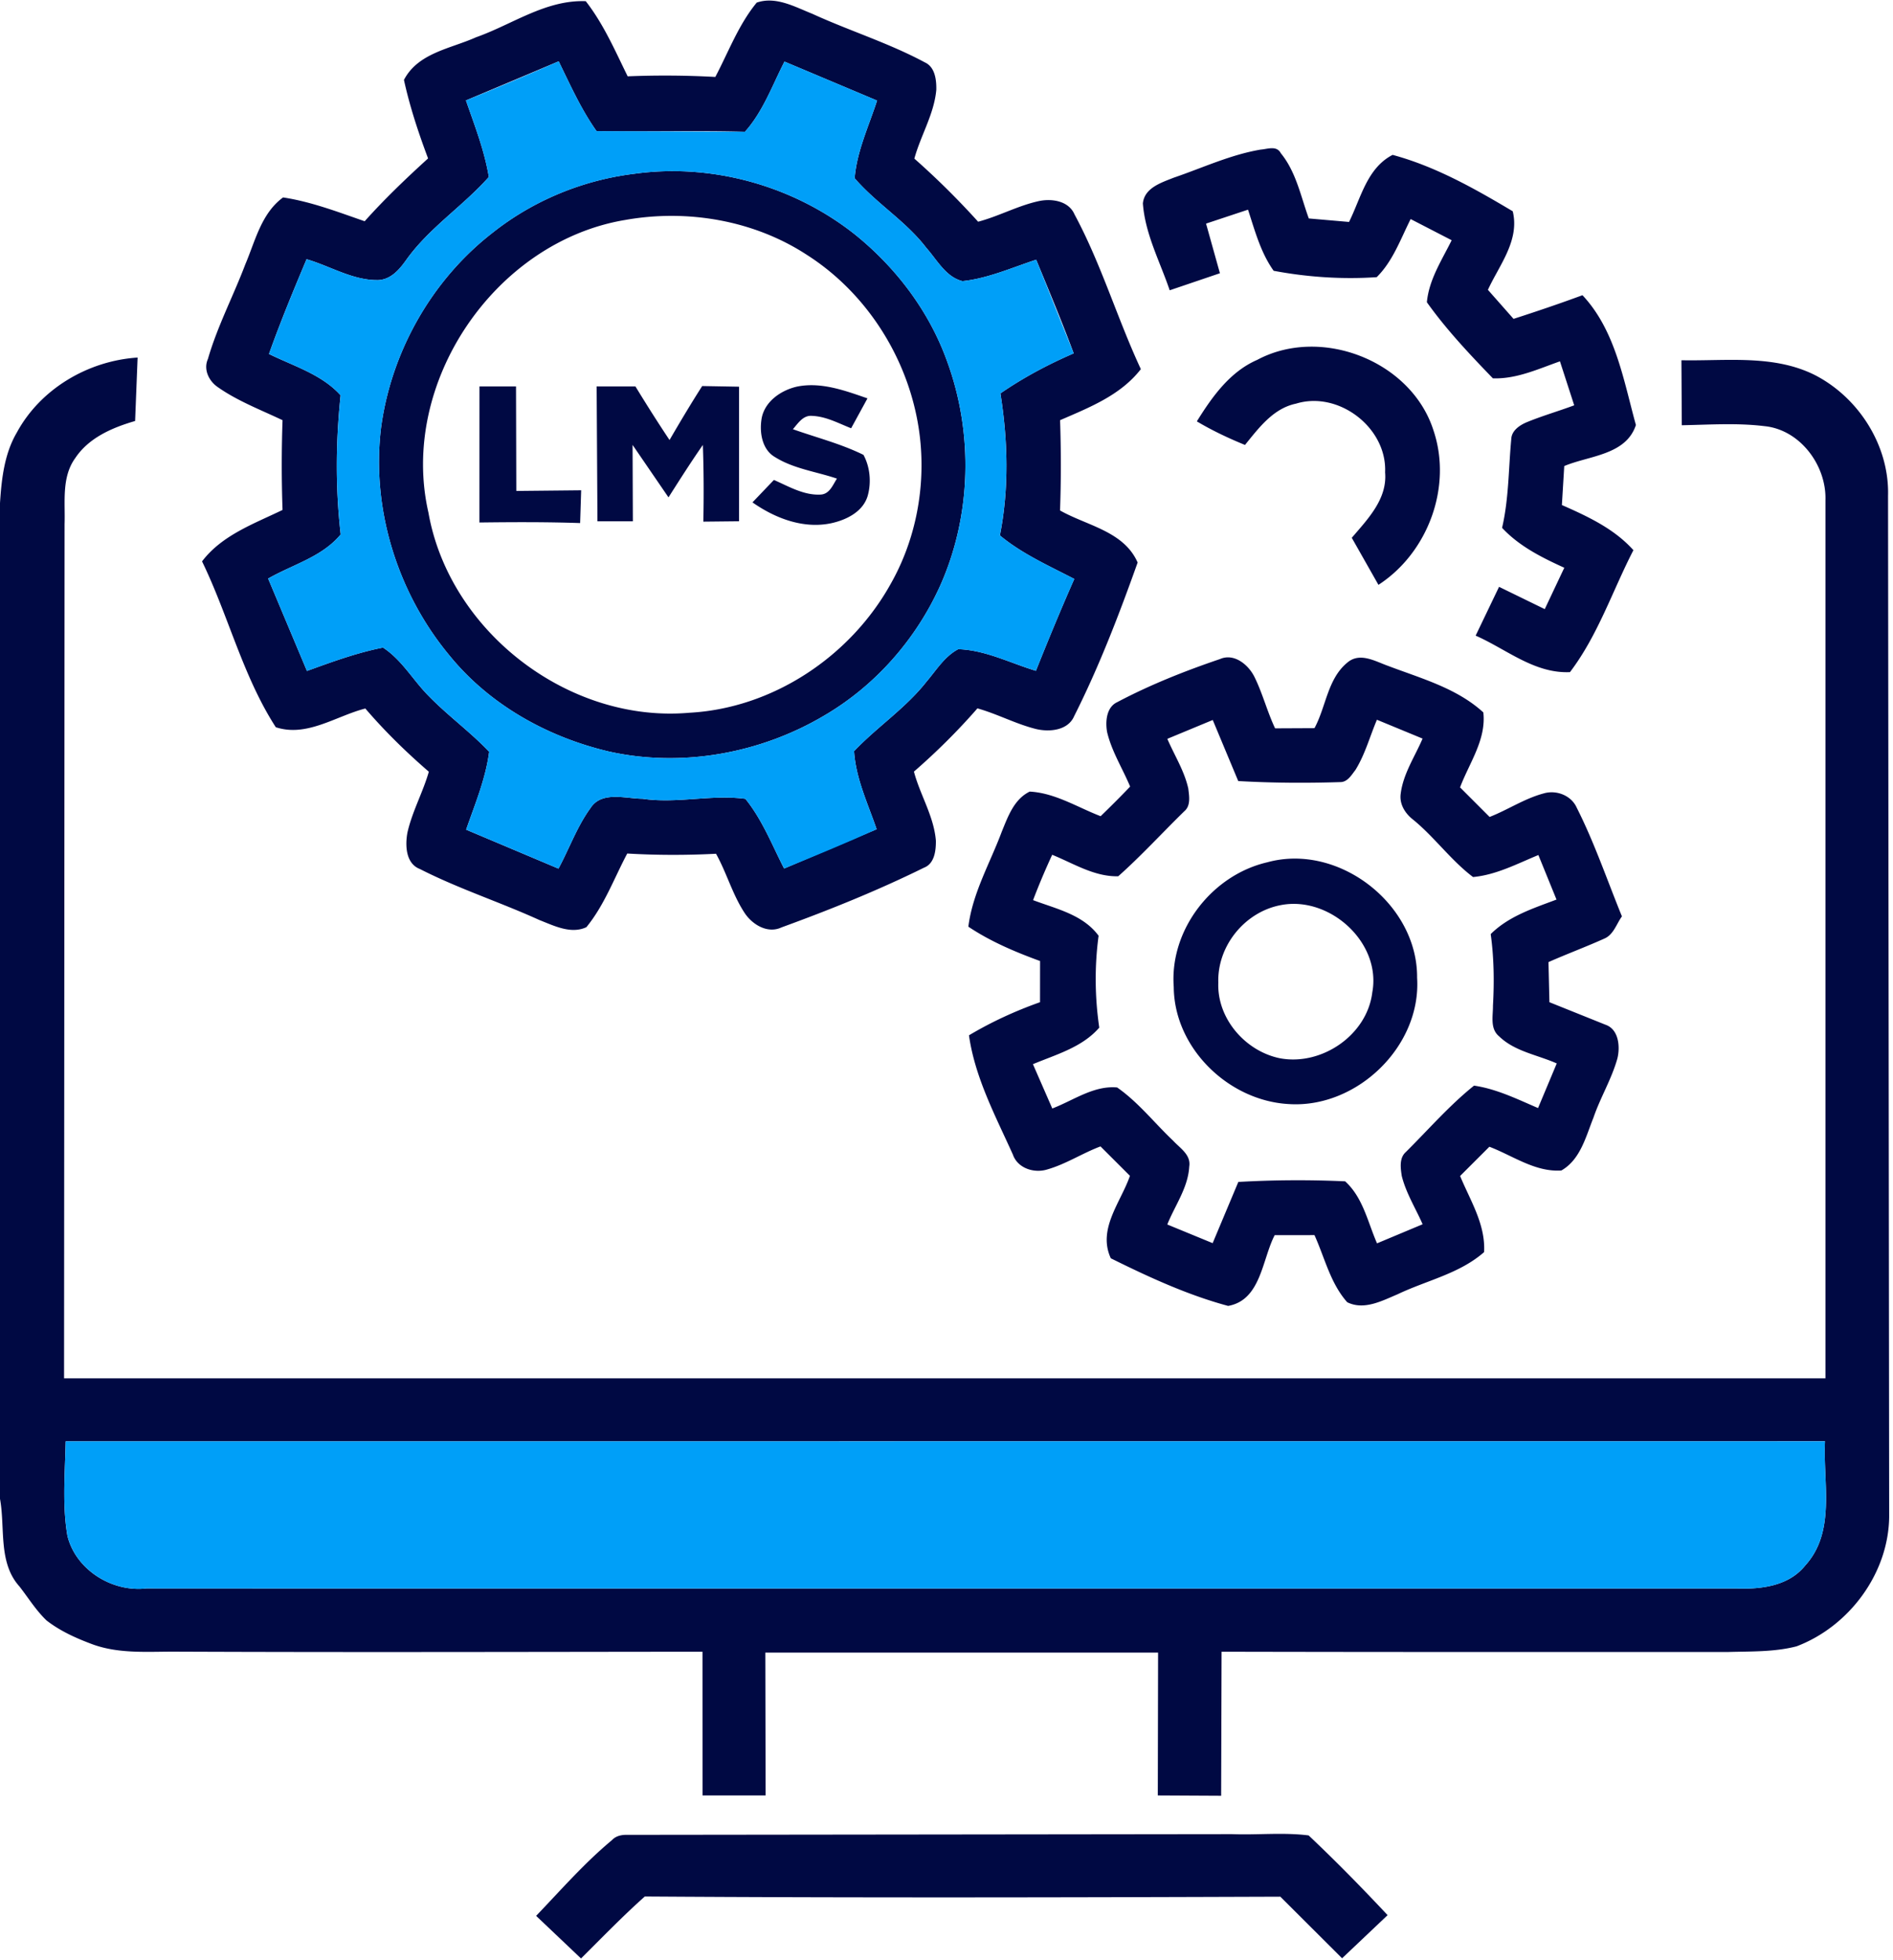
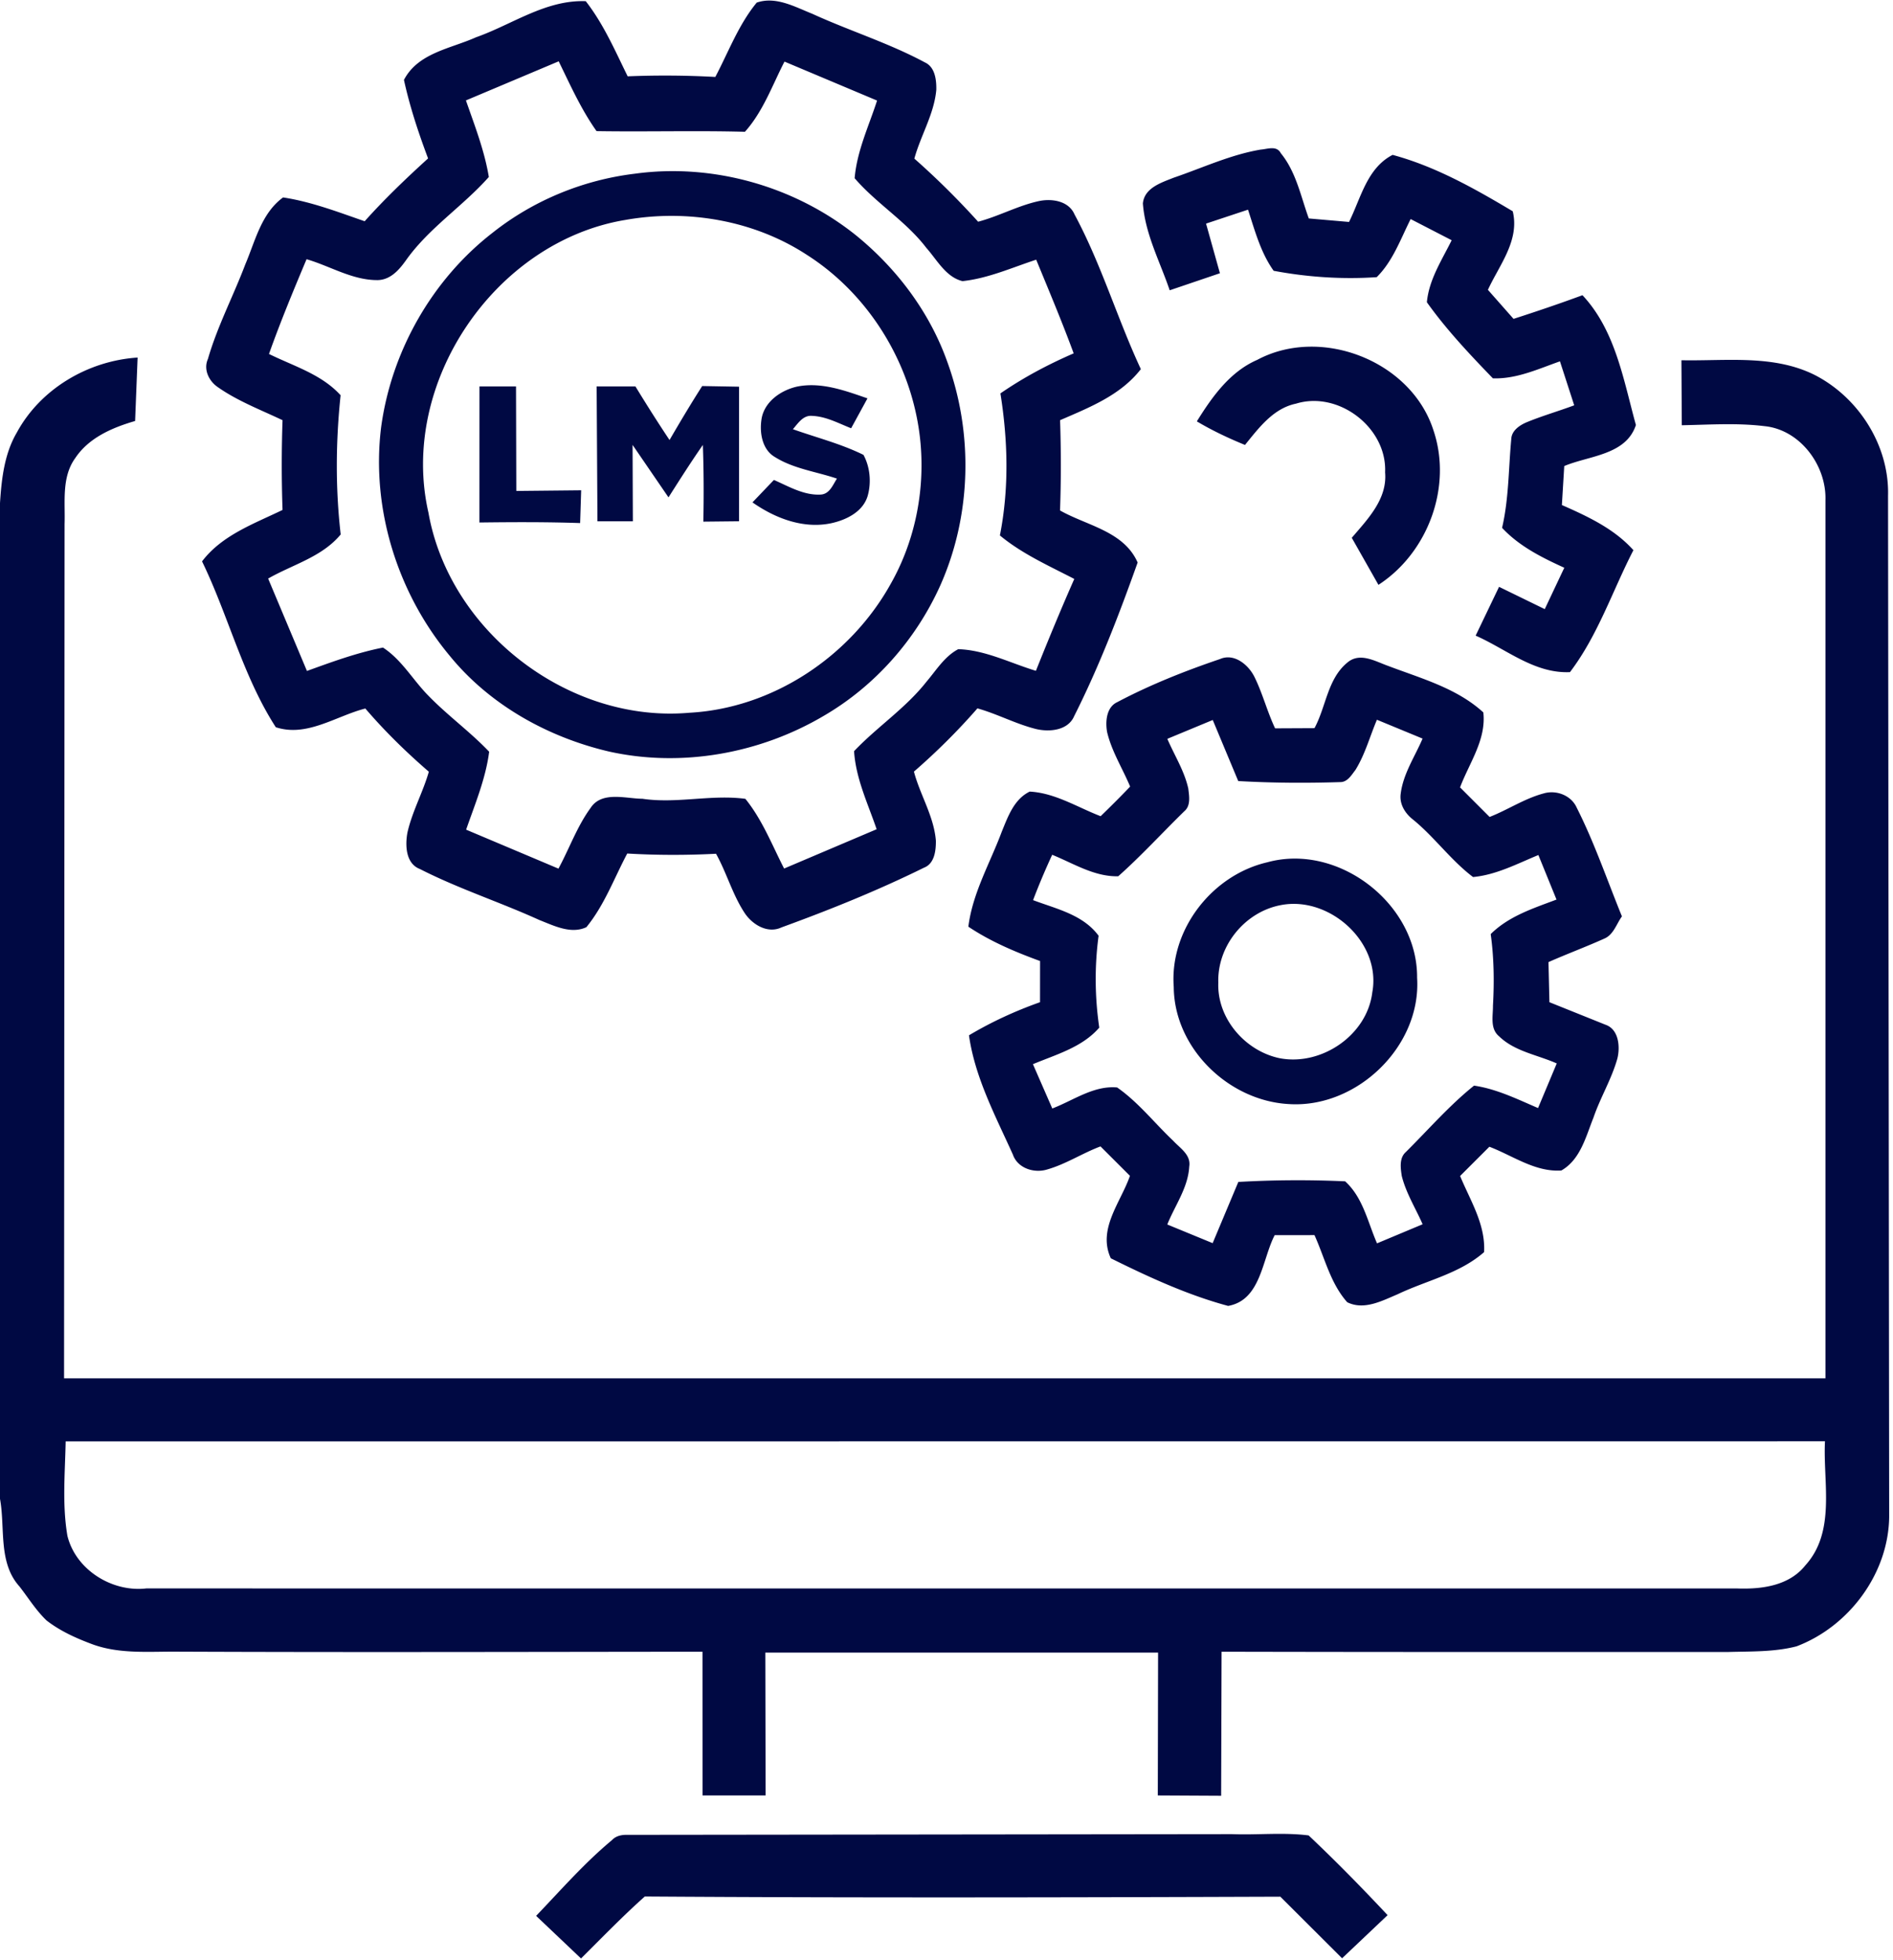
<svg xmlns="http://www.w3.org/2000/svg" width="534.667" height="553.333" viewBox="0 0 401 415">
  <path d="M100.82 7.9c7.7-2.71 14.76-7.96 23.26-7.65 3.77 4.83 6.2 10.46 8.88 15.91a194.93 194.93 0 0 1 18.57.13c2.8-5.31 4.92-11.07 8.77-15.74 4.05-1.39 8.07.9 11.75 2.36 7.88 3.61 16.22 6.19 23.87 10.3 2.16.98 2.46 3.71 2.42 5.8-.46 5.15-3.3 9.65-4.65 14.57 4.75 4.19 9.26 8.66 13.51 13.36 4.4-1.16 8.44-3.41 12.89-4.37 2.72-.58 6.3-.04 7.52 2.81 5.66 10.49 9.04 22 14.06 32.77-4.3 5.54-10.9 8.11-17.11 10.81.21 6.37.22 12.74-.01 19.11 5.7 3.23 13.51 4.38 16.44 11.02-3.94 11.04-8.15 22.02-13.43 32.49-1.29 3.07-5.21 3.44-8.06 2.77-4.28-1.06-8.2-3.19-12.45-4.38-4.16 4.77-8.67 9.24-13.45 13.39 1.31 4.95 4.23 9.44 4.65 14.62.02 2.06-.27 4.85-2.5 5.71-9.8 4.83-19.95 8.92-30.2 12.65-2.97 1.4-6.23-.62-7.85-3.11-2.54-3.88-3.77-8.44-6.02-12.48-6.27.32-12.54.32-18.81-.05-2.78 5.24-4.86 10.97-8.66 15.6-3.28 1.52-6.85-.31-9.93-1.51-8.35-3.8-17.13-6.63-25.31-10.8-3.03-1.15-3.16-4.99-2.67-7.69 1-4.47 3.28-8.52 4.54-12.92-4.79-4.14-9.33-8.57-13.45-13.38-6.21 1.58-12.39 6.13-18.97 3.96-6.99-10.83-10.02-23.58-15.62-35.11 4.23-5.57 10.99-7.95 17.05-10.89-.22-6.33-.22-12.67 0-19-4.64-2.21-9.52-4.05-13.74-7.02-1.87-1.28-3.06-3.74-2.07-5.93 2-6.92 5.38-13.33 7.93-20.06 2.12-4.98 3.38-10.77 7.99-14.15 5.97.9 11.62 3.08 17.29 5.04 4.2-4.7 8.77-9.06 13.43-13.3-2.04-5.43-3.87-10.95-5.11-16.62 2.99-5.74 9.89-6.61 15.25-9.02M98.7 21.26c1.85 5.33 3.93 10.62 4.85 16.21-5.49 6.19-12.65 10.76-17.49 17.55-1.44 2.03-3.25 4.17-5.96 4.28-5.39.08-10.12-2.96-15.16-4.42-2.79 6.63-5.55 13.28-7.96 20.06 5.23 2.58 11.13 4.29 15.17 8.74-1.03 9.79-1.11 19.69.02 29.47-3.96 4.78-10.17 6.36-15.37 9.34l8.22 19.56c5.28-1.91 10.58-3.86 16.11-4.95 4 2.6 6.33 6.87 9.63 10.2 4.07 4.19 8.83 7.62 12.86 11.85-.74 5.73-3 11.08-4.88 16.5l19.56 8.25c2.31-4.26 3.93-8.91 6.8-12.84 2.36-3.64 7.41-1.98 11-1.95 7.26 1.08 14.53-.95 21.79.01 3.58 4.41 5.64 9.75 8.21 14.76l19.6-8.32c-1.85-5.43-4.41-10.72-4.78-16.53 4.89-5.15 10.94-9.1 15.35-14.72 2.07-2.42 3.81-5.34 6.72-6.87 5.74.18 11.01 2.94 16.45 4.58 2.61-6.53 5.29-13.02 8.13-19.45-5.4-2.8-11.04-5.3-15.76-9.21 1.96-9.92 1.7-20.11.11-30.07 4.87-3.36 10.1-6.13 15.52-8.48-2.46-6.68-5.23-13.25-7.94-19.83-5.15 1.68-10.18 3.96-15.61 4.54-3.54-.86-5.39-4.5-7.67-7.05-4.32-5.66-10.56-9.37-15.18-14.74.48-5.76 3-11.01 4.75-16.44l-19.61-8.25c-2.6 5.05-4.53 10.56-8.38 14.86-10.48-.28-20.95.03-31.43-.14-3.26-4.59-5.56-9.75-8.02-14.78L98.7 21.26zm149.96 16.35c6.1-2.08 12.01-4.86 18.4-5.94 1.46-.11 3.38-.92 4.26.77 3.24 3.95 4.22 9.12 5.93 13.81l8.52.74c2.51-5.03 3.79-11.39 9.23-14.2 9.12 2.46 17.38 7.14 25.45 11.94 1.5 6.18-2.84 11.37-5.26 16.63l5.43 6.15c4.9-1.58 9.77-3.23 14.6-5.01 7 7.46 8.7 18.01 11.32 27.48-2.1 6.39-9.92 6.47-15.18 8.69l-.5 8.25c5.48 2.42 11.08 5.01 15.15 9.56-4.45 8.63-7.51 18.02-13.44 25.82-7.54.33-13.45-4.86-19.98-7.73l4.96-10.33 9.68 4.72 4.14-8.76c-4.77-2.17-9.56-4.56-13.18-8.45 1.44-6.18 1.36-12.55 1.95-18.83.09-1.77 1.77-2.89 3.25-3.52 3.3-1.36 6.73-2.34 10.08-3.59l-3.02-9.31c-4.62 1.62-9.2 3.77-14.21 3.6-4.94-5.12-9.84-10.3-13.98-16.11.45-4.83 3.17-8.9 5.25-13.13l-8.69-4.48c-2.13 4.23-3.76 8.91-7.19 12.3-7.25.49-14.67 0-21.83-1.35-2.76-3.87-3.97-8.49-5.43-12.94l-8.89 2.95 2.94 10.51-10.64 3.61c-2.05-6.06-5.2-11.9-5.68-18.38.3-3.31 3.95-4.43 6.56-5.47zm-114.21-.83c16.49-2.27 33.79 2.6 46.79 12.97 8.66 7.01 15.64 16.25 19.4 26.78 5.59 15.26 5.15 32.69-1.51 47.54-5.14 11.35-13.76 21.14-24.54 27.43-13.56 8.03-30.16 11.04-45.59 7.61-13-3.05-25.31-9.9-33.8-20.35-11.03-13.26-16.59-31.1-14.47-48.27 2.17-16.1 10.79-31.29 23.65-41.24 8.63-6.83 19.15-11.15 30.07-12.47m-2.02 9.79c-27.66 4.61-47.95 34.58-41.67 61.97 4.46 25.21 29.75 44.6 55.25 42.36 17.69-.95 34.11-11.91 42.66-27.27 5.08-8.94 7.23-19.44 6.34-29.66-1.4-16.05-10.45-31.31-24.05-39.99-11.25-7.36-25.38-9.75-38.53-7.41zm133.91 29.61c13.53-7.22 32.62.24 37.31 14.92 4.04 11.93-1.15 25.91-11.65 32.72l-5.65-9.96c3.37-3.95 7.56-8.21 7.06-13.86.43-9.46-9.86-17.32-18.88-14.54-4.82 1-7.88 5.15-10.8 8.74-3.51-1.43-6.94-3.05-10.2-4.99 3.24-5.2 7-10.51 12.81-13.03zM3.54 91.62C8.57 82.3 18.68 76.38 29.15 75.7l-.53 13.43c-4.82 1.4-9.81 3.53-12.69 7.87-2.93 4.05-2.09 9.3-2.25 13.98l-.11 180.83h373.12v-185.9c.24-7.37-5.36-14.94-12.92-15.69-5.81-.71-11.68-.3-17.51-.19l-.08-13.76c9.45.19 19.59-1.26 28.34 3.17 9.29 4.81 15.73 14.98 15.43 25.54l.24 216.06c-.1 12.04-8.47 23.29-19.62 27.51-4.75 1.23-9.72 1.05-14.59 1.2-35.74 0-71.48.02-107.21-.06l-.09 30.5-13.42-.07.06-30.24c-27.73-.01-55.47-.01-83.2 0l.06 30.24h-13.36l-.01-30.43c-36.93.03-73.86.14-110.79-.01-6.12-.08-12.44.59-18.32-1.52-3.46-1.28-6.91-2.81-9.84-5.09-2.23-2.13-3.86-4.78-5.74-7.2-4.55-5.04-2.99-12.38-4.12-18.55v-210.8c.33-5.11.91-10.4 3.54-14.9m10.37 213.54c-.13 6.65-.76 13.38.37 19.99 1.76 7.2 9.46 11.98 16.71 11.14l337.06.01c5.16.18 10.95-.57 14.38-4.89 6.51-7.17 3.72-17.53 4.16-26.27l-372.68.02zm87.66-223.34h7.74l.06 22.12 13.74-.14-.22 6.94c-7.1-.24-14.22-.21-21.33-.12l.01-28.8zm24.99 28.55l-.17-28.56 8.22.01c2.34 3.83 4.73 7.61 7.22 11.34 2.24-3.85 4.52-7.68 6.92-11.43l7.81.14-.01 28.49-7.56.08c.11-5.41.09-10.83-.1-16.24-2.53 3.63-4.9 7.37-7.28 11.1L134 94.19l.06 16.18h-7.5zm34.73-21.45c.49-3.83 4.15-6.35 7.69-7.1 5.06-.97 10.06.89 14.78 2.52l-3.46 6.33c-2.67-1.05-5.3-2.5-8.23-2.62-1.94-.2-3.01 1.57-4.11 2.82 4.99 1.77 10.18 3.08 14.95 5.43 1.4 2.57 1.69 5.81.91 8.63-.98 3.42-4.54 5.15-7.76 5.85-5.9 1.24-11.87-1.06-16.66-4.42l4.54-4.75c3.14 1.37 6.32 3.28 9.87 3.1 1.92-.08 2.6-2.03 3.48-3.38-4.38-1.49-9.15-2.07-13.12-4.56-2.68-1.54-3.28-5.04-2.88-7.85zm97.15 50.61c2.99-1.31 6.01 1.2 7.29 3.77 1.74 3.51 2.7 7.36 4.38 10.9l8.34-.04c2.46-4.53 2.76-10.43 6.95-13.87 2.66-2.28 5.91-.28 8.65.69 6.97 2.65 14.55 4.7 20.17 9.85.65 5.78-2.99 10.7-4.93 15.87l6.26 6.26c3.86-1.51 7.38-3.89 11.41-4.97 2.7-.82 5.9.4 7.06 3.04 3.75 7.41 6.42 15.3 9.56 22.98-1.16 1.59-1.77 3.87-3.72 4.7-3.91 1.76-7.93 3.25-11.84 4.98l.2 8.49 11.88 4.77c2.81.96 3.13 4.65 2.52 7.13-1.21 4.35-3.6 8.25-5.06 12.51-1.62 4.03-2.76 8.9-6.81 11.22-5.55.37-10.28-3.14-15.25-5.03l-6.2 6.19c2.15 5.21 5.41 10.24 5.08 16.12-5.22 4.58-12.19 5.99-18.31 8.92-3.31 1.39-7.12 3.45-10.68 1.69-3.57-4-4.77-9.43-6.94-14.21l-8.43.01c-2.68 5.17-2.91 13.75-9.86 14.98-8.65-2.33-16.84-6.12-24.85-10.08-2.87-6.19 2.11-11.85 4.05-17.46l-6.24-6.23c-3.83 1.44-7.31 3.74-11.25 4.87-2.79.88-6.31-.23-7.32-3.17-3.68-8.16-8.01-16.25-9.29-25.22 4.77-2.84 9.82-5.16 15.05-7.01l.01-8.72c-5.28-1.93-10.5-4.13-15.19-7.27.9-7.15 4.59-13.44 7.07-20.09 1.31-3.19 2.59-6.89 5.93-8.51 5.39.29 10.09 3.32 15.02 5.21 2.12-2.05 4.21-4.13 6.25-6.27-1.61-3.85-3.91-7.45-4.88-11.55-.39-2.2-.16-5.25 2.14-6.32 6.97-3.68 14.32-6.6 21.78-9.13m-11.16 16.89c1.5 3.49 3.61 6.78 4.44 10.53.19 1.59.56 3.62-.84 4.8-4.68 4.57-9.1 9.41-14 13.77-5.08.11-9.44-2.71-13.99-4.55-1.46 3.15-2.81 6.35-4.05 9.6 4.92 1.86 10.57 3.05 13.88 7.54-.87 6.47-.8 13 .14 19.45-3.61 4.18-9.14 5.69-14.05 7.74l4.1 9.38c4.47-1.7 8.76-4.9 13.74-4.45 4.5 3.14 7.9 7.53 11.86 11.27 1.46 1.59 3.82 2.98 3.41 5.49-.25 4.47-3.02 8.21-4.65 12.25l9.61 3.95 5.44-12.96a221.64 221.64 0 0 1 22.62-.13c3.8 3.44 4.78 8.62 6.76 13.13l9.66-4.04c-1.49-3.4-3.52-6.6-4.42-10.23-.26-1.68-.56-3.79.86-5.06 4.77-4.73 9.19-9.84 14.45-14.06 4.79.7 9.15 2.86 13.56 4.75l3.96-9.45c-4.09-1.82-8.89-2.52-12.2-5.73-1.97-1.61-1.29-4.29-1.31-6.48.28-5.06.22-10.15-.48-15.17 3.82-3.8 9.03-5.46 13.94-7.31l-3.84-9.43c-4.51 1.85-8.91 4.2-13.84 4.66-4.68-3.54-8.11-8.38-12.62-12.09-1.73-1.31-3.03-3.33-2.7-5.58.53-4.21 2.99-7.81 4.63-11.64l-9.67-3.99c-1.51 3.55-2.51 7.34-4.56 10.64-.82 1.04-1.66 2.55-3.17 2.56-7.21.23-14.44.19-21.65-.22l-5.4-12.93-9.62 3.99zm21.17 26.14c15.07-4.15 31.86 8.82 31.74 24.43.93 14.56-12.84 27.76-27.27 26.75-12.71-.74-24.19-11.86-24.28-24.79-.91-12.1 8.1-23.68 19.81-26.39m2.95 9.05c-7.66 1.4-13.57 8.63-13.32 16.44-.29 7.57 5.69 14.45 12.96 15.98 8.86 1.72 18.56-4.85 19.66-13.94 1.95-10.55-9.03-20.43-19.3-18.48zM129.63 389.58c.87-.94 2.11-1.16 3.34-1.12l128-.15c5.4.21 10.88-.41 16.24.27 5.76 5.43 11.31 11.1 16.73 16.88l-9.64 9.13-13.08-13.04c-44.87.16-89.75.26-134.63-.04-4.69 4.18-9.06 8.7-13.51 13.12l-9.51-9.02c5.23-5.45 10.23-11.19 16.06-16.03z" fill="#000943" />
-   <path d="M98.7 21.26c6.59-2.66 13.13-5.44 19.65-8.28 2.46 5.03 4.76 10.19 8.02 14.78l31.43.14c3.85-4.3 5.78-9.81 8.38-14.86l19.61 8.25c-1.75 5.43-4.27 10.68-4.75 16.44 4.62 5.37 10.86 9.08 15.18 14.74 2.28 2.55 4.13 6.19 7.67 7.05 5.43-.58 10.46-2.86 15.61-4.54l7.94 19.83c-5.42 2.35-10.65 5.12-15.52 8.48 1.59 9.96 1.85 20.15-.11 30.07 4.72 3.91 10.36 6.41 15.76 9.21-2.84 6.43-5.52 12.92-8.13 19.45-5.44-1.64-10.71-4.4-16.45-4.58-2.91 1.53-4.65 4.45-6.72 6.87-4.41 5.62-10.46 9.57-15.35 14.72.37 5.81 2.93 11.1 4.78 16.53-6.46 2.93-13.03 5.63-19.6 8.32-2.57-5.01-4.63-10.35-8.21-14.76-7.26-.96-14.53 1.07-21.79-.01-3.59-.03-8.64-1.69-11 1.95-2.87 3.93-4.49 8.58-6.8 12.84l-19.56-8.25c1.88-5.42 4.14-10.77 4.88-16.5-4.03-4.23-8.79-7.66-12.86-11.85-3.3-3.33-5.63-7.6-9.63-10.2-5.53 1.09-10.83 3.04-16.11 4.95l-8.22-19.56c5.2-2.98 11.41-4.56 15.37-9.34-1.13-9.78-1.05-19.68-.02-29.47-4.04-4.45-9.94-6.16-15.17-8.74 2.41-6.78 5.17-13.43 7.96-20.06 5.04 1.46 9.77 4.5 15.16 4.42 2.71-.11 4.52-2.25 5.96-4.28 4.84-6.79 12-11.36 17.49-17.55-.92-5.59-3-10.88-4.85-16.21m35.75 15.52c-10.92 1.32-21.44 5.64-30.07 12.47C91.52 59.2 82.9 74.39 80.73 90.49c-2.12 17.17 3.44 35.01 14.47 48.27 8.49 10.45 20.8 17.3 33.8 20.35 15.43 3.43 32.03.42 45.59-7.61 10.78-6.29 19.4-16.08 24.54-27.43 6.66-14.85 7.1-32.28 1.51-47.54-3.76-10.53-10.74-19.77-19.4-26.78-13-10.37-30.3-15.24-46.79-12.97zM13.91 305.16l372.68-.02c-.44 8.74 2.35 19.1-4.16 26.27-3.43 4.32-9.22 5.07-14.38 4.89l-337.06-.01c-7.25.84-14.95-3.94-16.71-11.14-1.13-6.61-.5-13.34-.37-19.99z" fill="#009ff8" />
</svg>